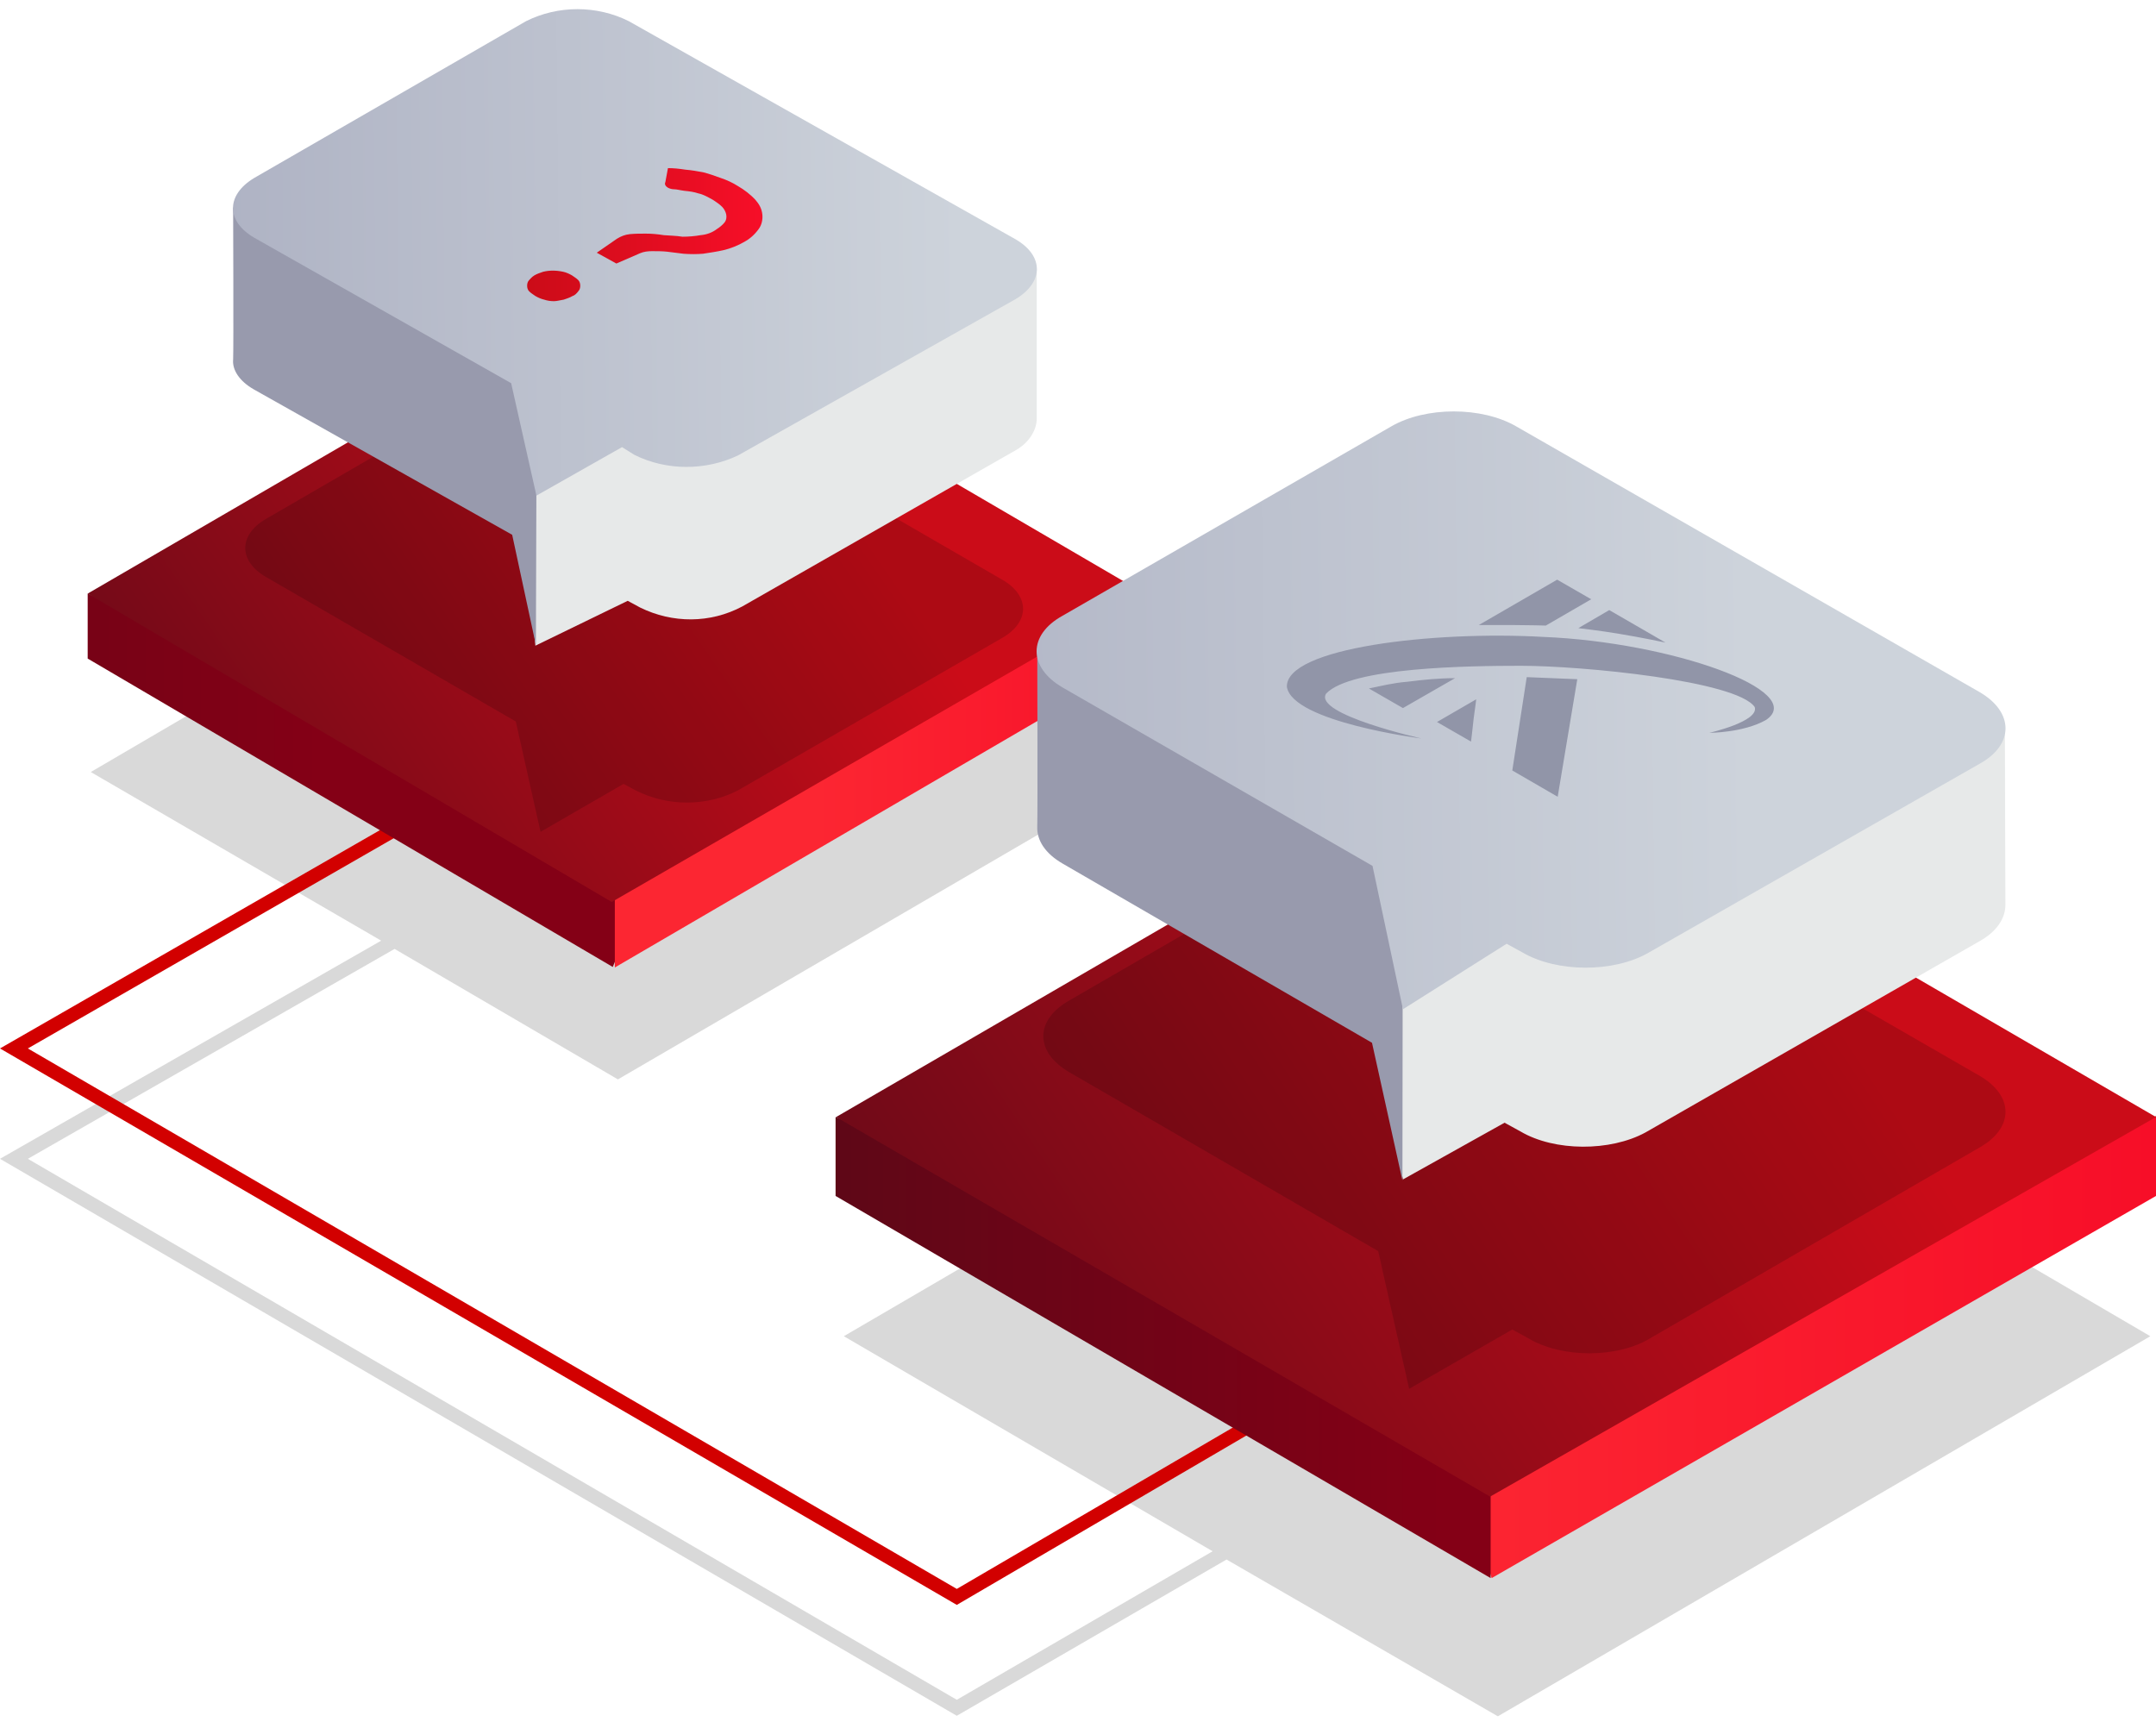
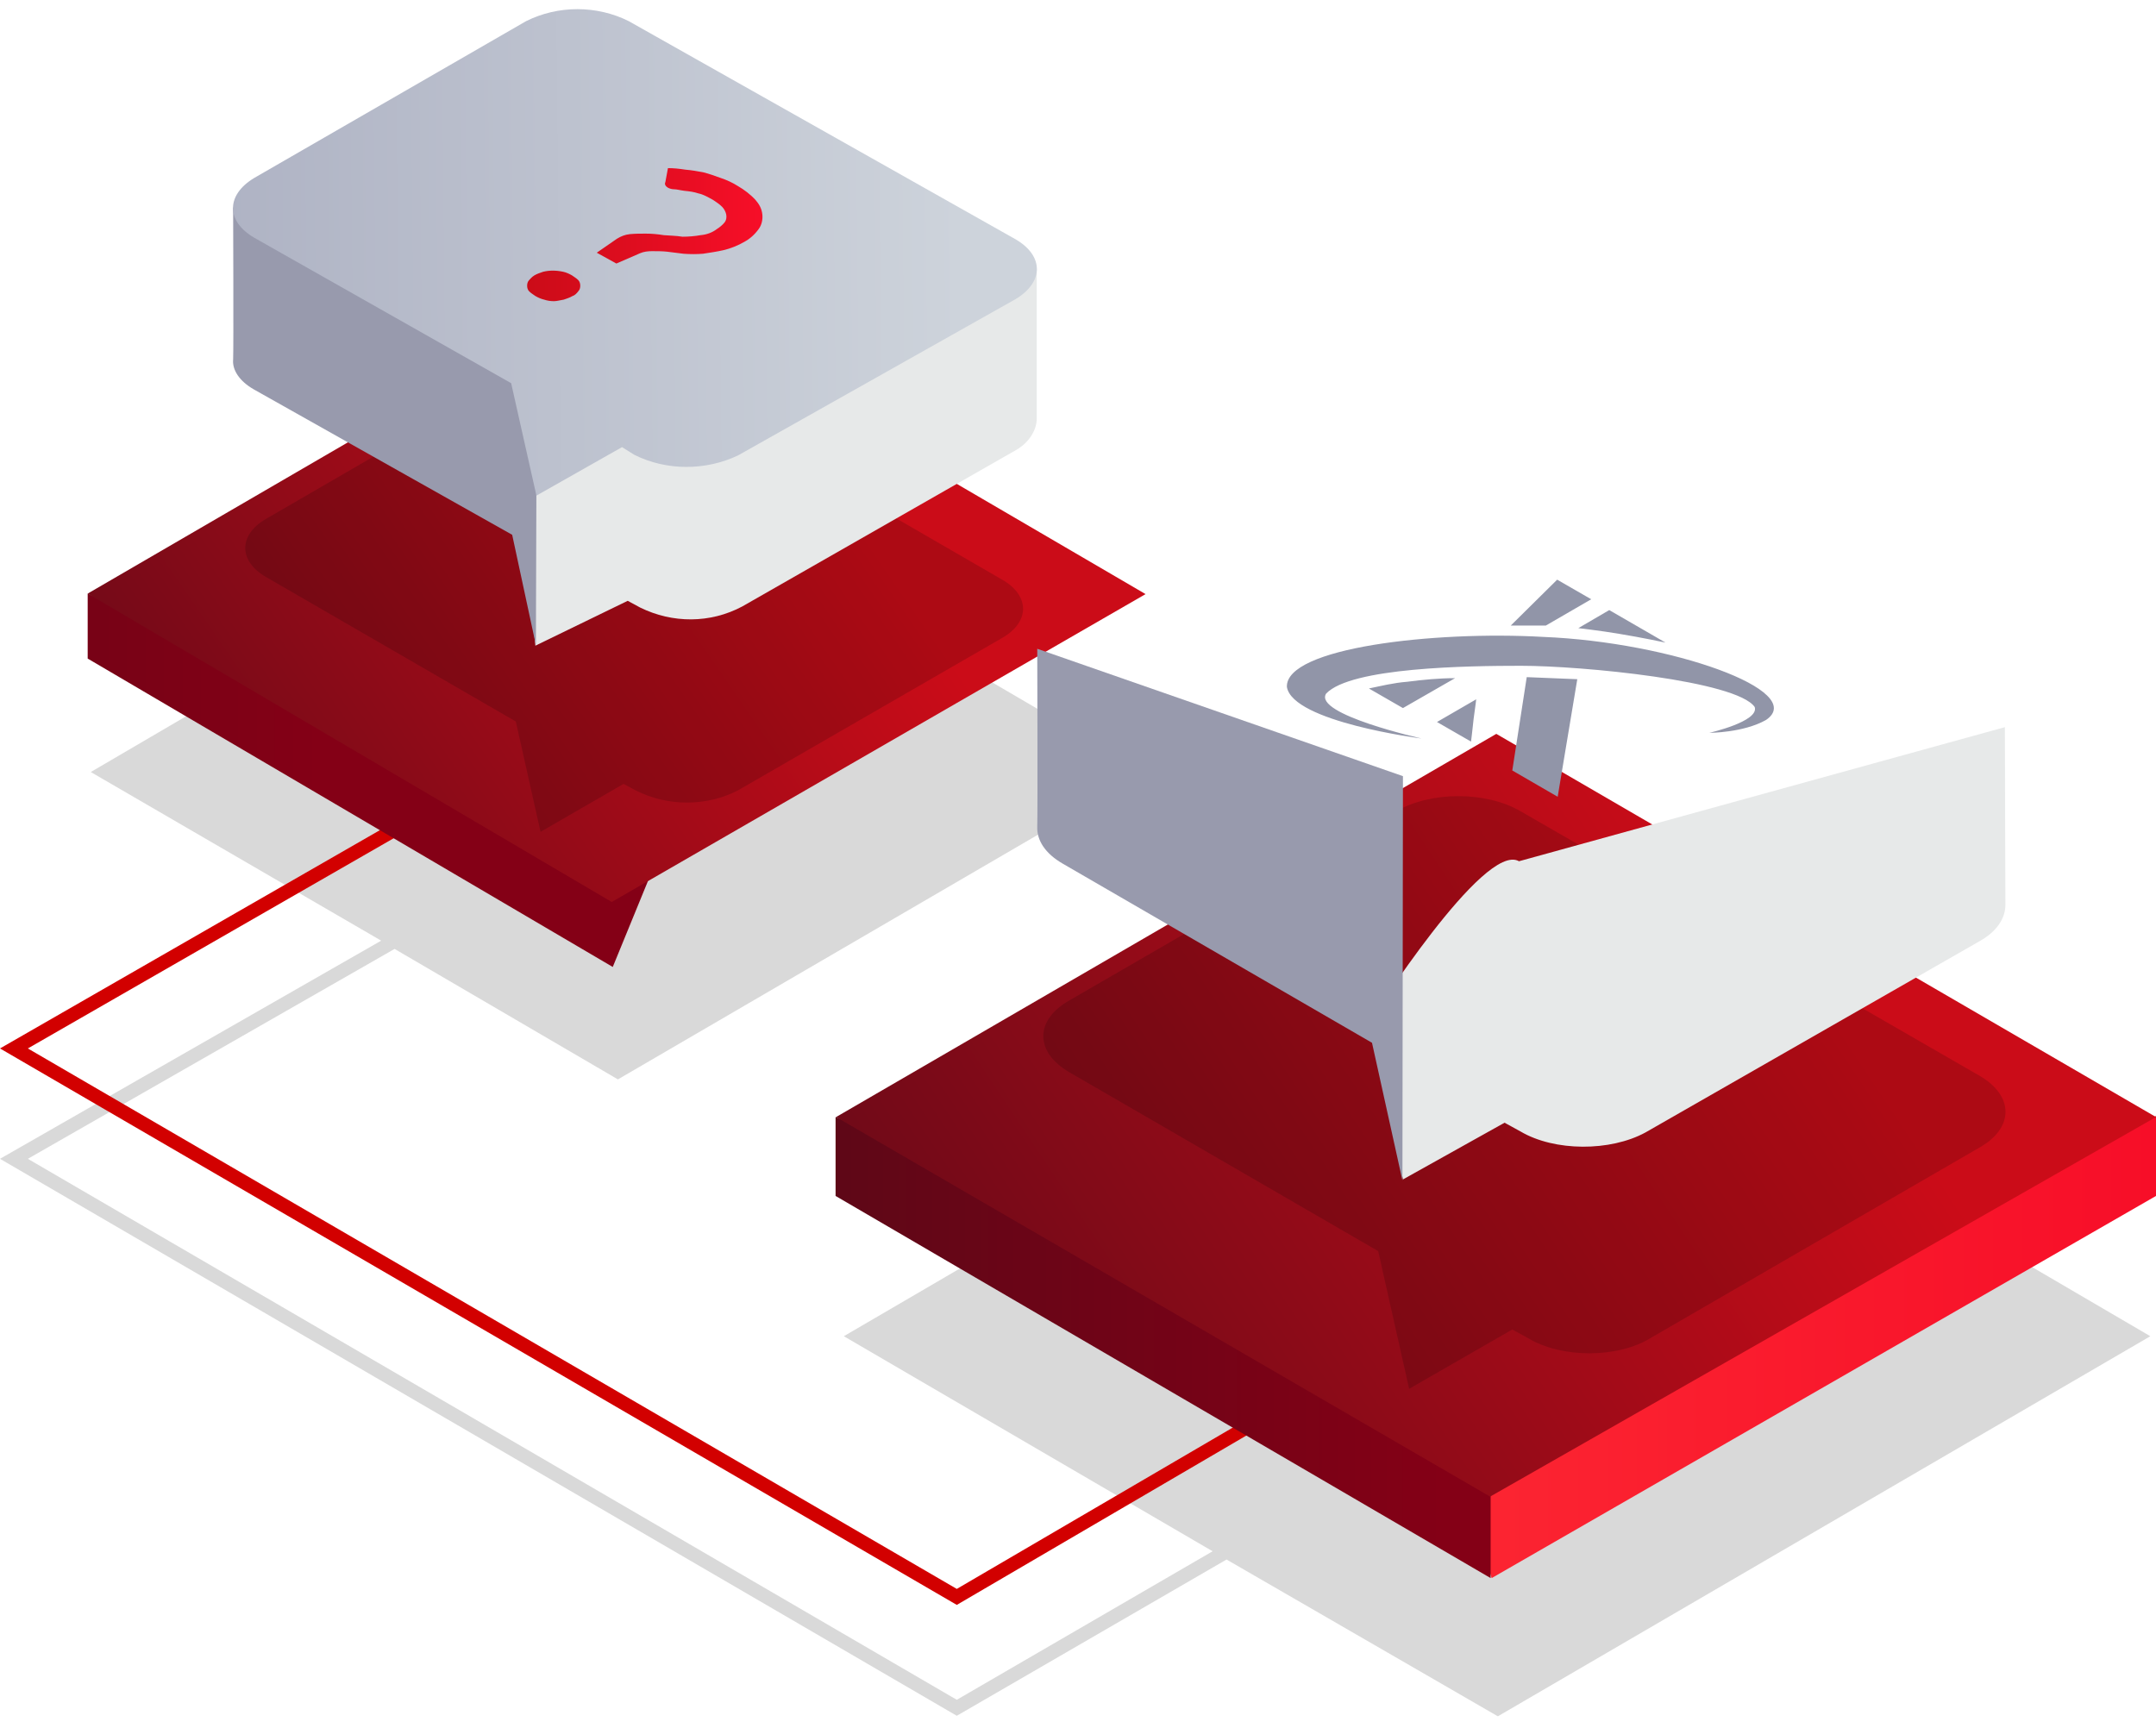
<svg xmlns="http://www.w3.org/2000/svg" version="1.1" id="Warstwa_1" x="0px" y="0px" viewBox="0 0 418 335" style="enable-background:new 0 0 418 335;" xml:space="preserve">
  <style type="text/css">
	.st0{opacity:0.15;enable-background:new    ;}
	.st1{fill:#D20000;}
	.st2{fill:url(#SVGID_1_);}
	.st3{fill:url(#SVGID_2_);}
	.st4{fill:url(#SVGID_3_);}
	.st5{fill:url(#SVGID_4_);}
	.st6{fill:url(#SVGID_5_);}
	.st7{fill:url(#SVGID_6_);}
	.st8{opacity:0.15;fill-rule:evenodd;clip-rule:evenodd;fill:url(#Kształt_9_1_);enable-background:new    ;}
	.st9{fill-rule:evenodd;clip-rule:evenodd;fill:url(#Kształt_9-2_1_);}
	.st10{fill-rule:evenodd;clip-rule:evenodd;fill:url(#Kształt_9-3_1_);}
	.st11{fill-rule:evenodd;clip-rule:evenodd;fill:url(#Kształt_9-4_1_);}
	.st12{opacity:0.15;fill-rule:evenodd;clip-rule:evenodd;fill:url(#Kształt_9-5_1_);enable-background:new    ;}
	.st13{fill-rule:evenodd;clip-rule:evenodd;fill:url(#Kształt_9-6_1_);}
	.st14{fill-rule:evenodd;clip-rule:evenodd;fill:url(#Kształt_9-7_1_);}
	.st15{fill-rule:evenodd;clip-rule:evenodd;fill:url(#Kształt_9-8_1_);}
	.st16{fill:url(#SVGID_7_);}
	.st17{fill-rule:evenodd;clip-rule:evenodd;fill:#9195A8;}
</style>
  <polygon class="st0" points="416.9,259.1 290.4,185.1 163.6,259.1 235.1,300.8 185.5,329.6 5.4,224.7 76.5,184 119.8,209.3   222.1,149.7 119.8,89.9 17.6,149.7 73.9,182.4 0,224.7 185.5,332.7 237.8,302.4 290.4,332.8 " />
  <polygon class="st1" points="185.5,311.2 0,203.3 117.8,135.6 119.2,137.9 5.4,203.3 185.5,308.1 306.6,237.3 307.9,239.6 " />
  <linearGradient id="SVGID_1_" gradientUnits="userSpaceOnUse" x1="117.238" y1="603.958" x2="-20.71" y2="603.958" gradientTransform="matrix(-1 0 0 -1 397.29 865.17)">
    <stop offset="0" style="stop-color:#FC2632" />
    <stop offset="1" style="stop-color:#F70E28" />
  </linearGradient>
  <polygon class="st2" points="289.2,306 418,231.9 418,216.4 280.1,277.2 " />
  <linearGradient id="SVGID_2_" gradientUnits="userSpaceOnUse" x1="117.334" y1="603.891" x2="277.971" y2="603.891" gradientTransform="matrix(-1 0 0 -1 397.29 865.17)">
    <stop offset="0" style="stop-color:#840016" />
    <stop offset="1" style="stop-color:#510A18" />
  </linearGradient>
  <polygon class="st3" points="289,306 289,265.8 162,216.6 162,231.9 " />
  <linearGradient id="SVGID_3_" gradientUnits="userSpaceOnUse" x1="52.747" y1="684.869" x2="211.566" y2="579.183" gradientTransform="matrix(-1 0 0 -1 397.29 865.17)">
    <stop offset="0" style="stop-color:#CB0C18" />
    <stop offset="1" style="stop-color:#670A18" />
  </linearGradient>
  <polygon class="st4" points="290.1,142.3 162.1,216.6 288.9,290.2 418,216.6 " />
  <linearGradient id="SVGID_4_" gradientUnits="userSpaceOnUse" x1="87.194" y1="713.887" x2="-95.741" y2="713.887" gradientTransform="matrix(1 0 0 -1 -24.89 865.17)">
    <stop offset="0" style="stop-color:#840016" />
    <stop offset="1" style="stop-color:#510A18" />
  </linearGradient>
  <polygon class="st5" points="118.8,187.5 17,127.7 17,115.1 128.3,164.3 " />
  <linearGradient id="SVGID_5_" gradientUnits="userSpaceOnUse" x1="183.162" y1="713.686" x2="256.258" y2="713.686" gradientTransform="matrix(1 0 0 -1 -24.89 865.17)">
    <stop offset="0" style="stop-color:#FC2632" />
    <stop offset="1" style="stop-color:#F70E28" />
  </linearGradient>
-   <polygon class="st6" points="119.2,187.6 119.2,155.2 221.7,115.4 221.7,127.8 " />
  <linearGradient id="SVGID_6_" gradientUnits="userSpaceOnUse" x1="182.455" y1="776.259" x2="56.598" y2="689.361" gradientTransform="matrix(1 0 0 -1 -24.89 865.17)">
    <stop offset="0" style="stop-color:#CB0C18" />
    <stop offset="1" style="stop-color:#670A18" />
  </linearGradient>
  <polygon class="st7" points="119.7,55.4 222.1,115.2 118.6,174.9 17,115.1 " />
  <linearGradient id="Kształt_9_1_" gradientUnits="userSpaceOnUse" x1="495.976" y1="371.227" x2="309.362" y2="371.253" gradientTransform="matrix(1 0 0 -1 -131.49 583)">
    <stop offset="0" style="stop-color:#000000" />
    <stop offset="1" style="stop-color:#000000" />
  </linearGradient>
  <path id="Kształt_9" class="st8" d="M296.3,259.5l-3.1-1.7l-20,11.5l-6-26.7l-59.9-34.7c-6.7-3.9-6.7-10.1,0-13.9l63.4-36.7  c6.7-3.9,17.4-3.9,24.1,0l89,51.3c6.7,3.9,6.7,10.1,0,13.9l-63.7,36.9C313.7,263.4,302.8,263.4,296.3,259.5z" />
  <linearGradient id="Kształt_9-2_1_" gradientUnits="userSpaceOnUse" x1="529.027" y1="398.202" x2="568.243" y2="398.202" gradientTransform="matrix(1 0 0 -1 -131.49 583)">
    <stop offset="0" style="stop-color:#E7E9E9" />
    <stop offset="1" style="stop-color:#98AACD" />
  </linearGradient>
  <path id="Kształt_9-2" class="st9" d="M294.8,219.4l-3.1-1.7l-19.7,11l-6.2-31c0,0,21.9-34.6,28.7-30.7l94.2-26  c0,0,0.1,31.9,0.1,34.5c0,2.5-1.6,5.1-5,7l-64.8,37.1C312.2,223.3,301.4,223.3,294.8,219.4z" />
  <linearGradient id="Kształt_9-3_1_" gradientUnits="userSpaceOnUse" x1="399.488" y1="405.642" x2="503.885" y2="405.642" gradientTransform="matrix(1 0 0 -1 -131.49 583)">
    <stop offset="0" style="stop-color:#989AAD" />
    <stop offset="1" style="stop-color:#98A0B7" />
  </linearGradient>
  <path id="Kształt_9-3" class="st10" d="M271.9,228.9l-5.9-26.7l-59.9-34.7c-3.5-2-5.1-4.6-5-7.2c0.1-2.7,0-34.5,0-34.5l70.9,24.7  L271.9,228.9z" />
  <linearGradient id="Kształt_9-4_1_" gradientUnits="userSpaceOnUse" x1="470.581" y1="446.048" x2="282.689" y2="443.813" gradientTransform="matrix(1 0 0 -1 -131.49 583)">
    <stop offset="0" style="stop-color:#CDD3DB" />
    <stop offset="1" style="stop-color:#ACB0C2" />
  </linearGradient>
-   <path id="Kształt_9-4" class="st11" d="M295.2,184.7l-3.1-1.7L272,195.7l-5.9-27.8l-60.1-34.6c-6.7-3.9-6.7-10.2,0-13.9l63.7-36.7  c6.7-3.9,17.6-3.9,24.3,0l89.8,51.5c6.7,3.9,6.7,10.2,0,13.9l-64.3,36.7C312.8,188.6,301.9,188.6,295.2,184.7z" />
  <linearGradient id="Kształt_9-5_1_" gradientUnits="userSpaceOnUse" x1="-0.62" y1="468.125" x2="-151.305" y2="468.138" gradientTransform="matrix(1 0 0 -1 179.18 583)">
    <stop offset="0" style="stop-color:#000000" />
    <stop offset="1" style="stop-color:#000000" />
  </linearGradient>
  <path id="Kształt_9-5" class="st12" d="M123.3,153.3l-2.4-1.3l-16.1,9.3l-4.8-21.4l-48.4-28c-5.4-3.1-5.4-8.2,0-11.3L103,70.8  c6.2-3.1,13.4-3.1,19.4,0l71.9,41.6c5.4,3.1,5.4,8.2,0,11.3l-51.3,29.6C136.9,156.4,129.5,156.4,123.3,153.3z" />
  <linearGradient id="Kształt_9-6_1_" gradientUnits="userSpaceOnUse" x1="28.747" y1="494.39" x2="60.57" y2="494.39" gradientTransform="matrix(1 0 0 -1 179.18 583)">
    <stop offset="0" style="stop-color:#E7E9E9" />
    <stop offset="1" style="stop-color:#98AACD" />
  </linearGradient>
  <path id="Kształt_9-6" class="st13" d="M124.1,117.8l-2.4-1.3l-17.9,8.7l-2.8-29.2c0,0,17.4-23.5,22.8-20.4L201,52.1  c0,0,0,27.2,0,29.1c0,1.9-1.2,4.4-3.9,6l-53.2,30.4C137.7,120.9,130.4,120.9,124.1,117.8z" />
  <linearGradient id="Kształt_9-7_1_" gradientUnits="userSpaceOnUse" x1="-67.936" y1="500.289" x2="18.561" y2="500.289" gradientTransform="matrix(1 0 0 -1 179.18 583)">
    <stop offset="0" style="stop-color:#989AAD" />
    <stop offset="1" style="stop-color:#98A0B7" />
  </linearGradient>
  <path id="Kształt_9-7" class="st14" d="M103.9,125.1l-4.6-21.4L49.2,75.5c-2.8-1.6-4.2-3.8-4-5.8c0.1-2.1,0-29.5,0-29.5l58.9,22  L103.9,125.1z" />
  <linearGradient id="Kształt_9-8_1_" gradientUnits="userSpaceOnUse" x1="7.043" y1="534.827" x2="-148.738" y2="533.227" gradientTransform="matrix(1 0 0 -1 179.18 583)">
    <stop offset="0" style="stop-color:#CDD3DB" />
    <stop offset="1" style="stop-color:#ACB0C2" />
  </linearGradient>
  <path id="Kształt_9-8" class="st15" d="M123,88.2l-2.4-1.5L104,96.1l-4.9-21.8L49.3,46.1c-5.5-3.2-5.5-8.3,0-11.6L102,4.1  c6.2-3.1,13.7-3.1,19.9,0l75,42.3c5.5,3.2,5.5,8.3,0,11.6l-53.8,30.3C136.8,91.3,129.2,91.3,123,88.2z" />
  <linearGradient id="SVGID_7_" gradientUnits="userSpaceOnUse" x1="102.039" y1="537.491" x2="147.857" y2="537.491" gradientTransform="matrix(1 0 0 -1 0 583)">
    <stop offset="0" style="stop-color:#CB0C18" />
    <stop offset="1" style="stop-color:#F70E28" />
  </linearGradient>
  <path class="st16" d="M103.6,53.4c0.5-0.3,1.1-0.5,1.7-0.7c1.2-0.3,2.5-0.3,3.9,0c0.5,0.1,1.2,0.4,1.7,0.7c0.4,0.3,0.8,0.5,1.2,0.9  c0.3,0.3,0.4,0.7,0.4,1.1c0,0.4-0.1,0.8-0.4,1.1c-0.3,0.4-0.7,0.8-1.1,0.9c-0.5,0.3-1.1,0.5-1.7,0.7c-0.7,0.1-1.3,0.3-1.9,0.3  c-0.7,0-1.3-0.1-1.9-0.3c-0.5-0.1-1.2-0.4-1.7-0.7c-0.4-0.3-0.8-0.5-1.2-0.9c-0.3-0.3-0.4-0.7-0.4-1.1c0-0.4,0.1-0.8,0.4-1.1  C102.8,54.1,103.1,53.7,103.6,53.4z M129.5,32.6c1.1,0,2.1,0.1,3.4,0.3c1.2,0.1,2.3,0.3,3.4,0.5c1.2,0.3,2.3,0.7,3.4,1.1  c1.2,0.4,2.3,0.9,3.4,1.6c1.2,0.7,2.4,1.6,3.4,2.7c0.7,0.8,1.2,1.7,1.3,2.8c0.1,0.9-0.1,2-0.7,2.8c-0.8,1.1-1.7,1.9-2.8,2.5  c-1.2,0.7-2.7,1.3-4,1.6c-1.3,0.3-2.7,0.5-4,0.7c-1.2,0.1-2.5,0.1-3.8,0l-3.2-0.4c-0.9-0.1-2-0.1-2.9-0.1c-0.8,0-1.6,0.1-2.3,0.4  l-4.6,2l-3.8-2.1l3.9-2.7c0.8-0.5,1.6-0.8,2.5-0.9c1.1-0.1,2-0.1,3.1-0.1s2.3,0.1,3.5,0.3c1.2,0.1,2.4,0.1,3.6,0.3  c1.2,0,2.4-0.1,3.5-0.3c1.2-0.1,2.3-0.5,3.2-1.2c0.5-0.3,1.1-0.8,1.5-1.3c0.3-0.4,0.4-0.9,0.3-1.5c-0.1-0.5-0.4-1.1-0.8-1.5  c-0.5-0.5-1.1-0.9-1.7-1.3c-0.9-0.5-1.9-1.1-2.9-1.3c-0.9-0.3-1.7-0.4-2.7-0.5c-0.8-0.1-1.5-0.3-2-0.3c-0.4,0-0.8-0.1-1.2-0.3  c-0.5-0.3-0.7-0.7-0.5-1.1L129.5,32.6z" />
-   <path id="Kształt_8" class="st17" d="M312,118.3l-6,3.5c0,0,4.4,0.5,7.9,1.1c4.3,0.7,9,1.7,9,1.7L312,118.3z M278.6,140l6.6,3.8  c0,0,0.3-2.4,0.5-4.4c0.4-2.8,0.5-3.8,0.5-3.8L278.6,140z M272,137.3l-6.6-3.8c2.4-0.5,4.8-1.1,7.4-1.3c3.1-0.4,6.2-0.7,9.3-0.7  L272,137.3z M301.9,112.4l6.6,3.8l-8.8,5.1c0,0-3.5-0.1-6.2-0.1c-3.2,0-6.8,0-6.8,0L301.9,112.4z M296,131.3l9.8,0.4l-3.8,22.8  l-8.8-5.1L296,131.3z M275.6,143.2c0,0-21-4.7-18.5-8.7c4.8-5.1,27.5-5.4,37.8-5.4c11.8,0,41.8,2.9,45.3,8c0.9,2.8-8.8,5-8.8,5  s6.6,0,11-2.5c8.2-5.6-18.4-15.1-43.2-16.1c-21.2-1.2-50,2.1-49.7,9.7C250.6,140,275.6,143.2,275.6,143.2L275.6,143.2z" />
+   <path id="Kształt_8" class="st17" d="M312,118.3l-6,3.5c0,0,4.4,0.5,7.9,1.1c4.3,0.7,9,1.7,9,1.7L312,118.3z M278.6,140l6.6,3.8  c0,0,0.3-2.4,0.5-4.4c0.4-2.8,0.5-3.8,0.5-3.8L278.6,140z M272,137.3l-6.6-3.8c2.4-0.5,4.8-1.1,7.4-1.3c3.1-0.4,6.2-0.7,9.3-0.7  L272,137.3z M301.9,112.4l6.6,3.8l-8.8,5.1c-3.2,0-6.8,0-6.8,0L301.9,112.4z M296,131.3l9.8,0.4l-3.8,22.8  l-8.8-5.1L296,131.3z M275.6,143.2c0,0-21-4.7-18.5-8.7c4.8-5.1,27.5-5.4,37.8-5.4c11.8,0,41.8,2.9,45.3,8c0.9,2.8-8.8,5-8.8,5  s6.6,0,11-2.5c8.2-5.6-18.4-15.1-43.2-16.1c-21.2-1.2-50,2.1-49.7,9.7C250.6,140,275.6,143.2,275.6,143.2L275.6,143.2z" />
</svg>